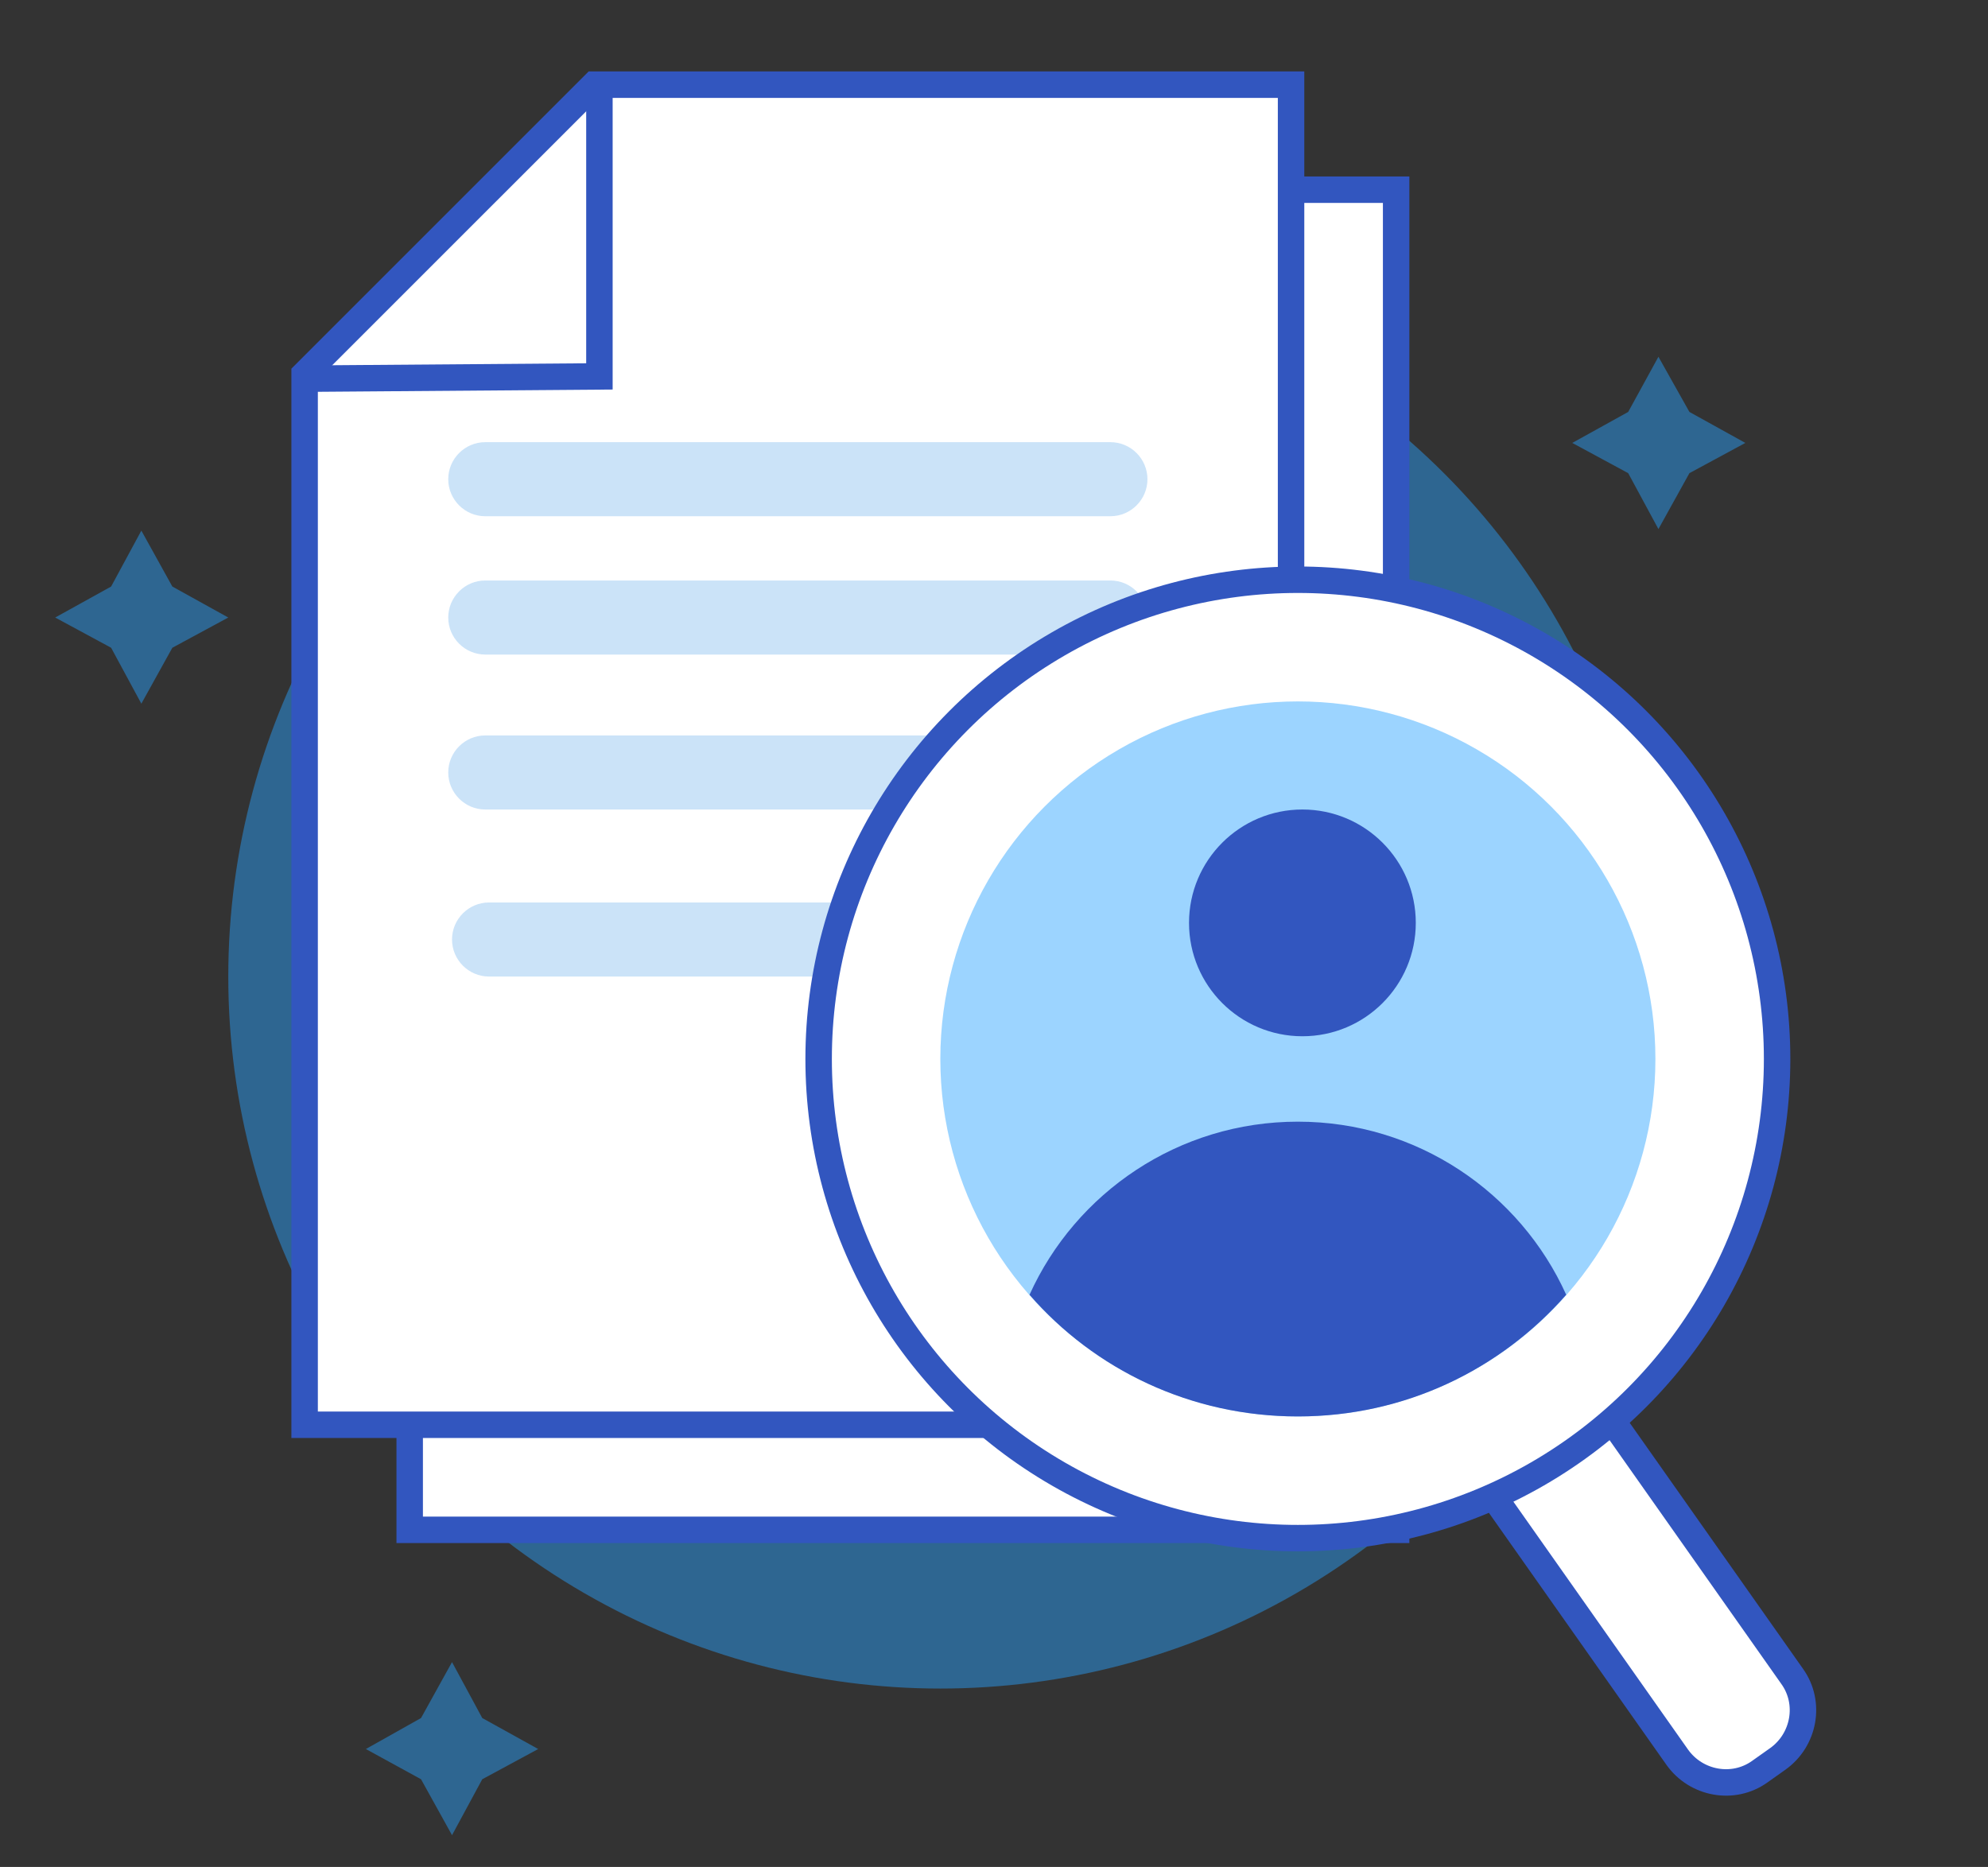
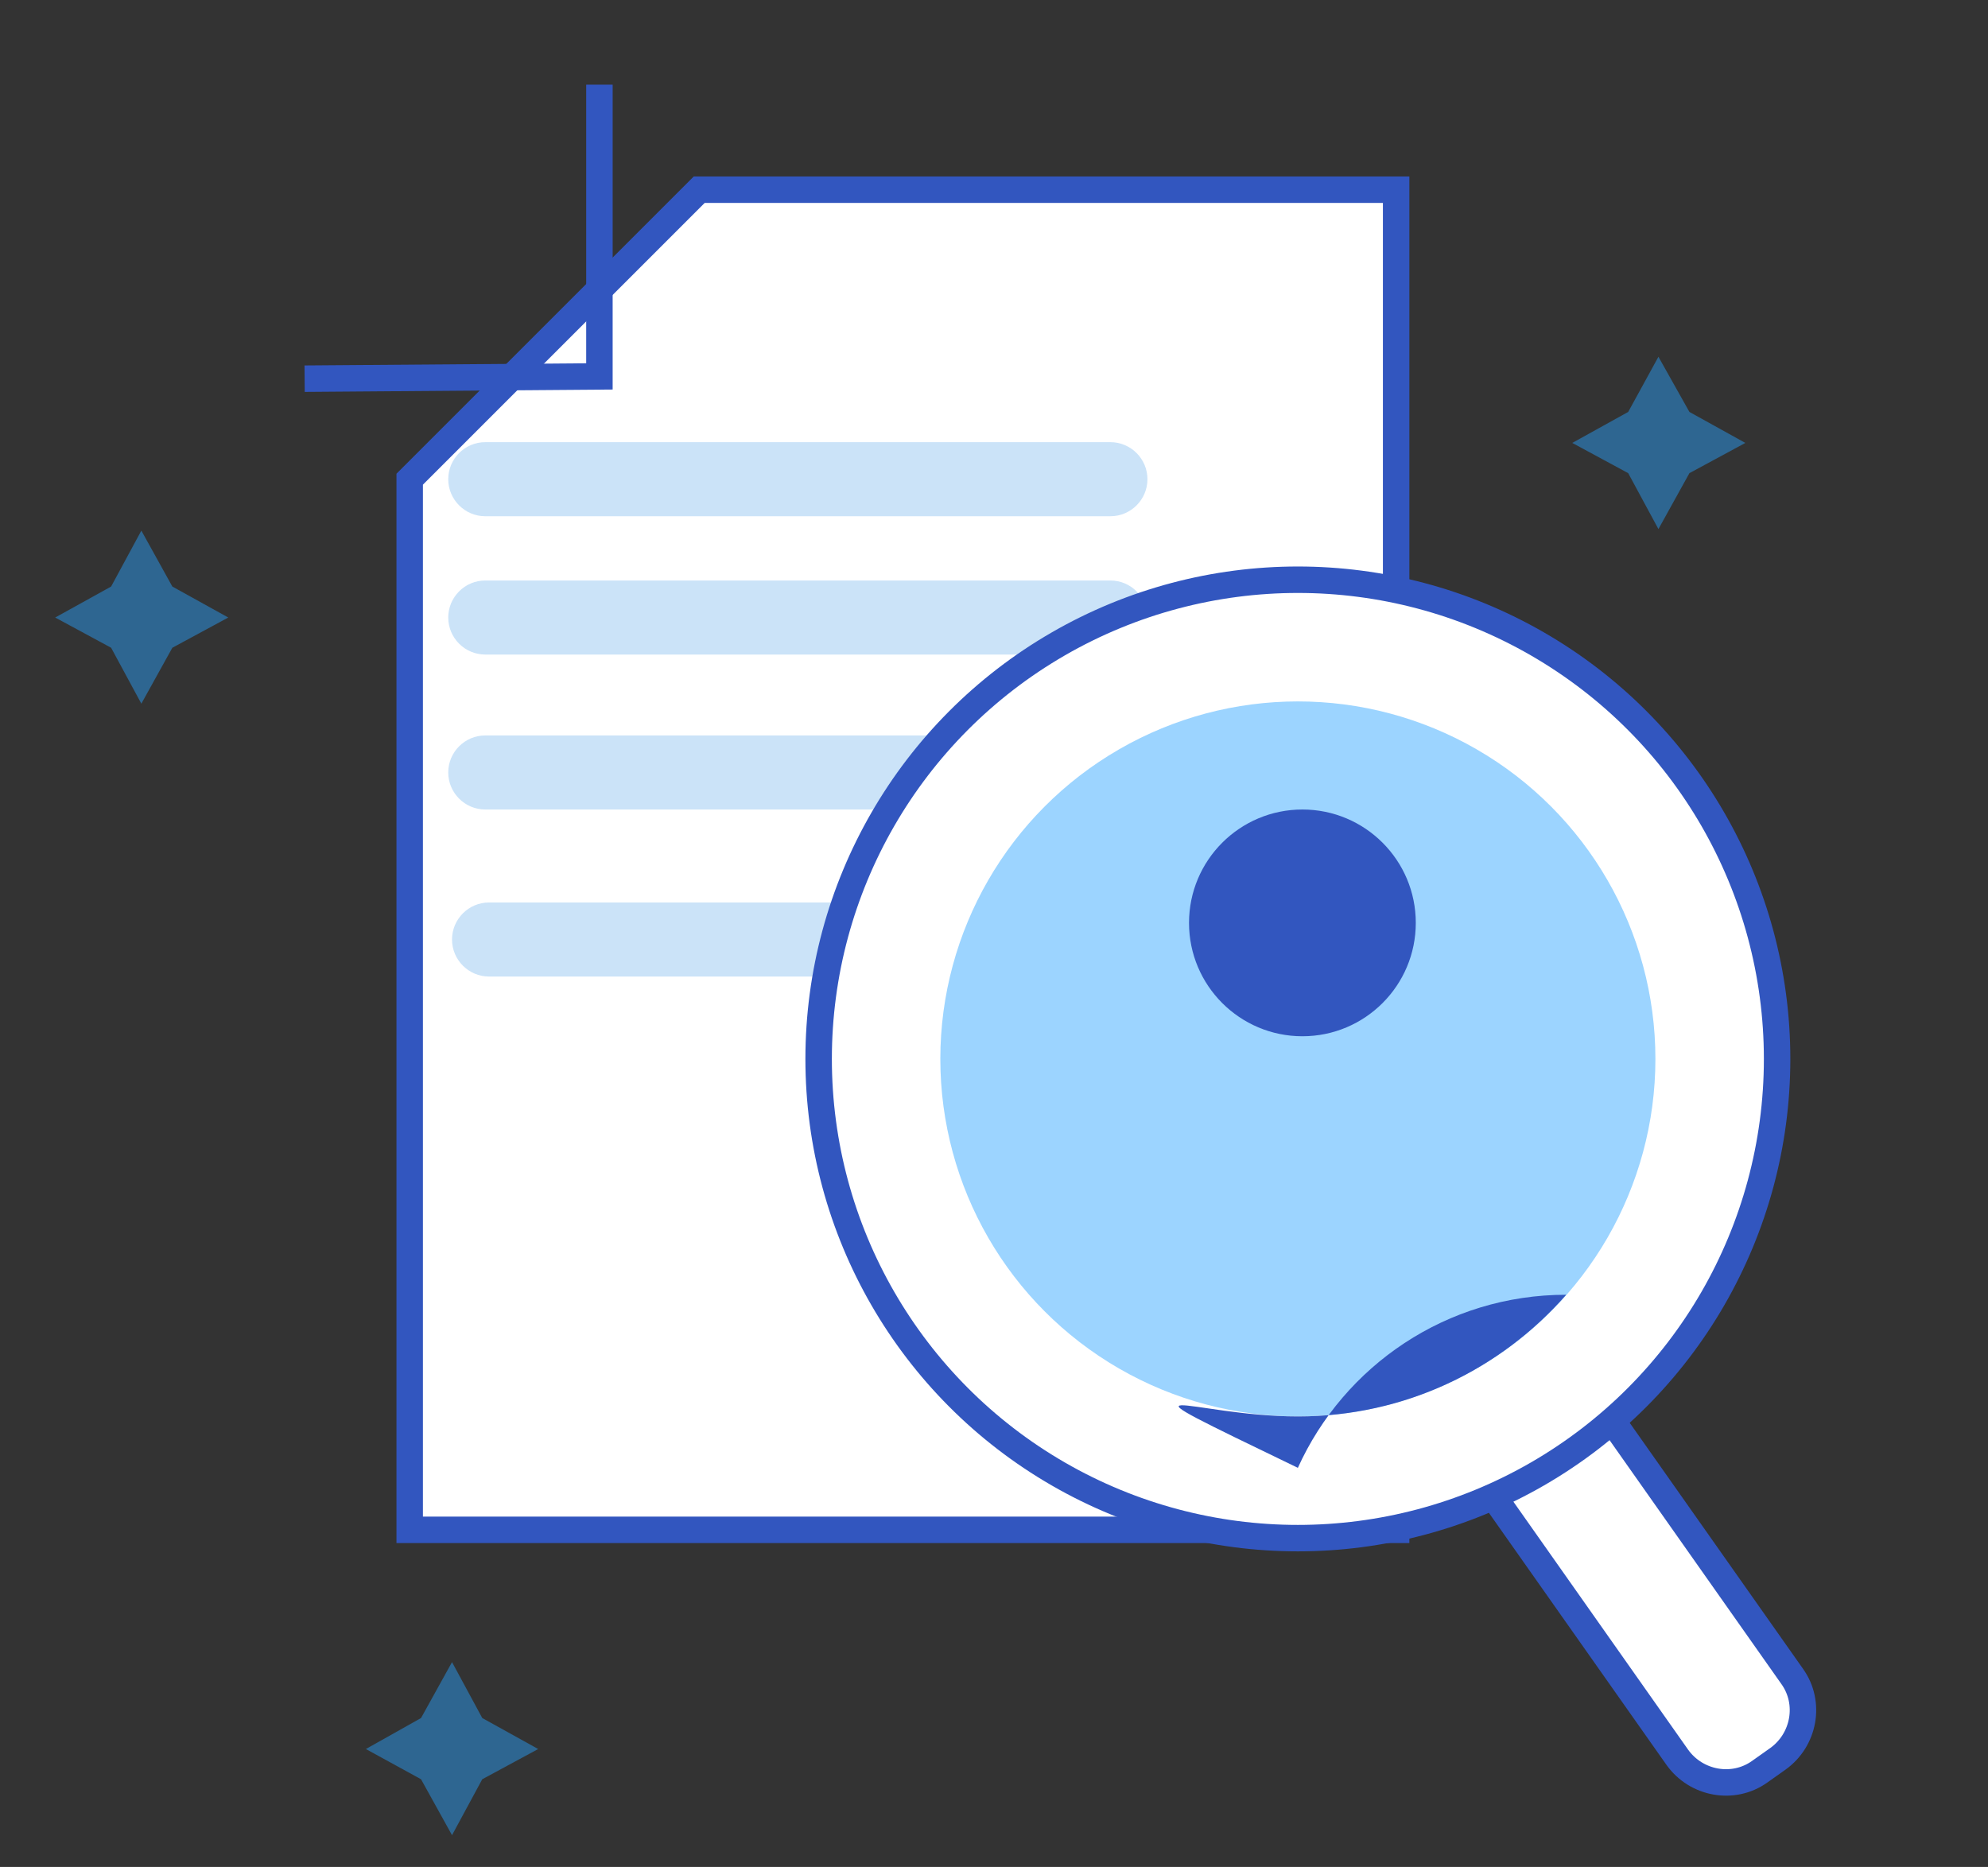
<svg xmlns="http://www.w3.org/2000/svg" version="1.1" id="Capa_1" x="0px" y="0px" viewBox="0 0 263 247" style="enable-background:new 0 0 263 247;" xml:space="preserve">
  <rect x="0" y="0" width="263" height="247" fill="#333333" stroke="none" />
  <style type="text/css">
	.st0{opacity:0.46;fill:#27A1FF;enable-background:new    ;}
	.st1{fill:#FFFFFF;stroke:#3256BF;stroke-width:3.5;stroke-miterlimit:10;}
	.st2{fill:none;stroke:#3256BF;stroke-width:3.5;stroke-miterlimit:10;}
	.st3{opacity:0.33;fill:#61AAEA;}
	.st4{fill:#3256BF;}
</style>
-   <circle class="st0" cx="124.4" cy="129.2" r="94.2" />
  <polygon class="st0" points="219.4,47.2 223.5,54.5 230.9,58.6 223.5,62.6 219.4,70 215.4,62.6 208,58.6 215.4,54.5 " />
  <polygon class="st0" points="18.7,70.2 22.8,77.6 30.2,81.7 22.8,85.7 18.7,93.1 14.7,85.7 7.3,81.7 14.7,77.6 " />
  <polygon class="st0" points="59.8,219.9 63.8,227.3 71.2,231.4 63.8,235.4 59.8,242.8 55.7,235.4 48.4,231.4 55.7,227.3 " />
  <polygon class="st1" points="54.2,202.4 184.7,202.4 184.7,25.1 92.5,25.1 54.2,63.4 " />
-   <polygon class="st1" points="40.3,188.5 170.8,188.5 170.8,11.2 78.6,11.2 40.3,49.5 " />
  <polyline class="st2" points="79.3,11.2 79.3,49.8 40.3,50.1 " />
  <path class="st3" d="M146.9,68.3H64.2c-2.7,0-4.9-2.2-4.9-4.9v0c0-2.7,2.2-4.9,4.9-4.9h82.7c2.7,0,4.9,2.2,4.9,4.9v0  C151.8,66.1,149.6,68.3,146.9,68.3z" />
  <path class="st3" d="M146.9,86.6H64.2c-2.7,0-4.9-2.2-4.9-4.9v0c0-2.7,2.2-4.9,4.9-4.9h82.7c2.7,0,4.9,2.2,4.9,4.9v0  C151.8,84.4,149.6,86.6,146.9,86.6z" />
  <path class="st3" d="M146.9,107.1H64.2c-2.7,0-4.9-2.2-4.9-4.9v0c0-2.7,2.2-4.9,4.9-4.9h82.7c2.7,0,4.9,2.2,4.9,4.9v0  C151.8,104.9,149.6,107.1,146.9,107.1z" />
-   <path class="st3" d="M146.9,153.6h-28.3c-2.7,0-4.9-2.2-4.9-4.9l0,0c0-2.7,2.2-4.9,4.9-4.9h28.3c2.7,0,4.9,2.2,4.9,4.9l0,0  C151.8,151.4,149.6,153.6,146.9,153.6z" />
  <path class="st3" d="M119.5,129.2H64.7c-2.7,0-4.9-2.2-4.9-4.9v0c0-2.7,2.2-4.9,4.9-4.9h54.8c2.7,0,4.9,2.2,4.9,4.9v0  C124.5,127,122.2,129.2,119.5,129.2z" />
  <path class="st1" d="M235.2,232.7l-2.4,1.7c-3.5,2.5-8.4,1.6-10.9-1.9l-32.9-46.7c-2.5-3.5-1.6-8.4,1.9-10.9l2.4-1.7  c3.5-2.5,8.4-1.6,10.9,1.9l32.9,46.7C239.6,225.3,238.7,230.2,235.2,232.7z" />
  <circle class="st1" cx="171.7" cy="140.1" r="63.4" />
  <circle class="st0" cx="171.7" cy="140.1" r="47.3" />
-   <path class="st4" d="M171.7,187.4c14.2,0,26.8-6.2,35.5-16.1c-6.1-13.5-19.7-22.9-35.5-22.9c-15.8,0-29.4,9.4-35.5,22.9  C144.8,181.2,157.5,187.4,171.7,187.4z" />
+   <path class="st4" d="M171.7,187.4c14.2,0,26.8-6.2,35.5-16.1c-15.8,0-29.4,9.4-35.5,22.9  C144.8,181.2,157.5,187.4,171.7,187.4z" />
  <circle class="st4" cx="172.3" cy="122.1" r="15" />
</svg>